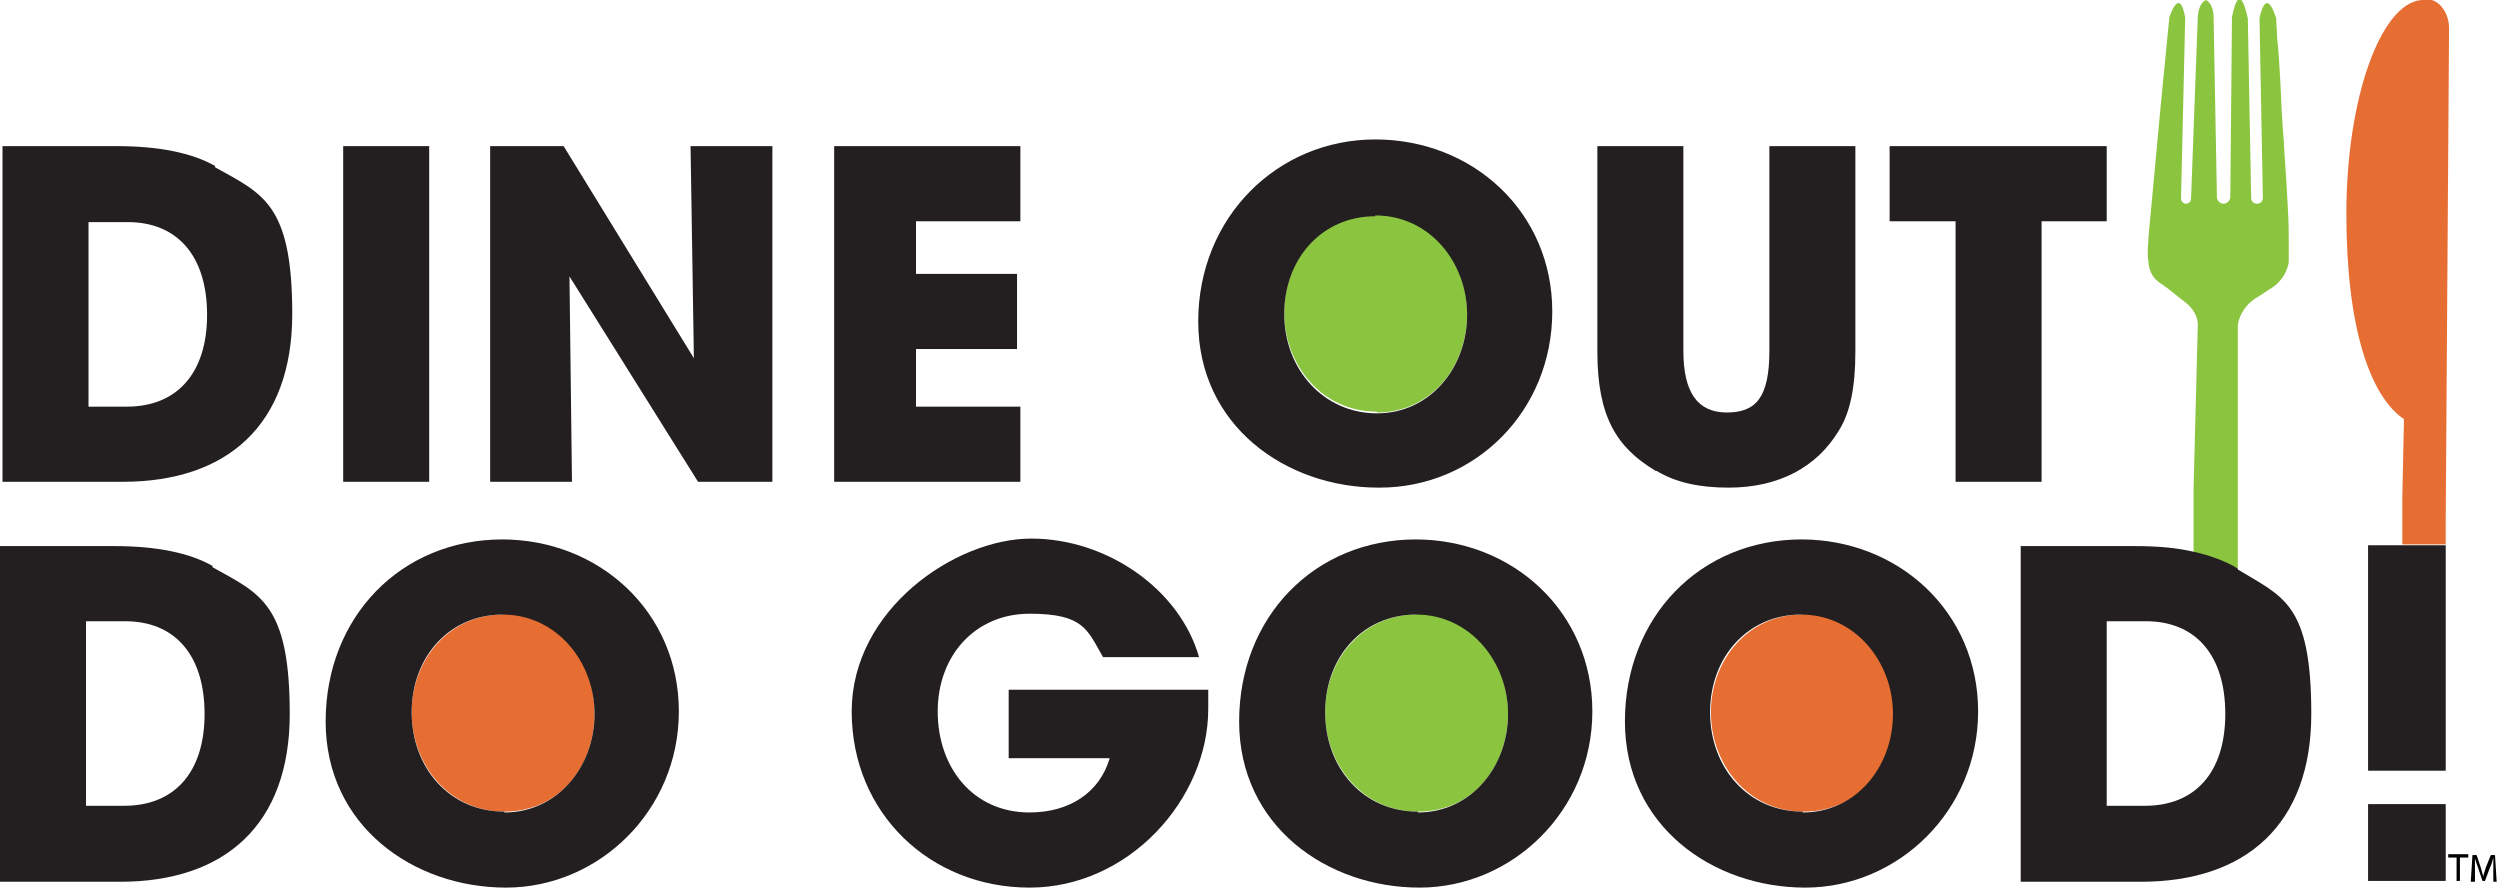
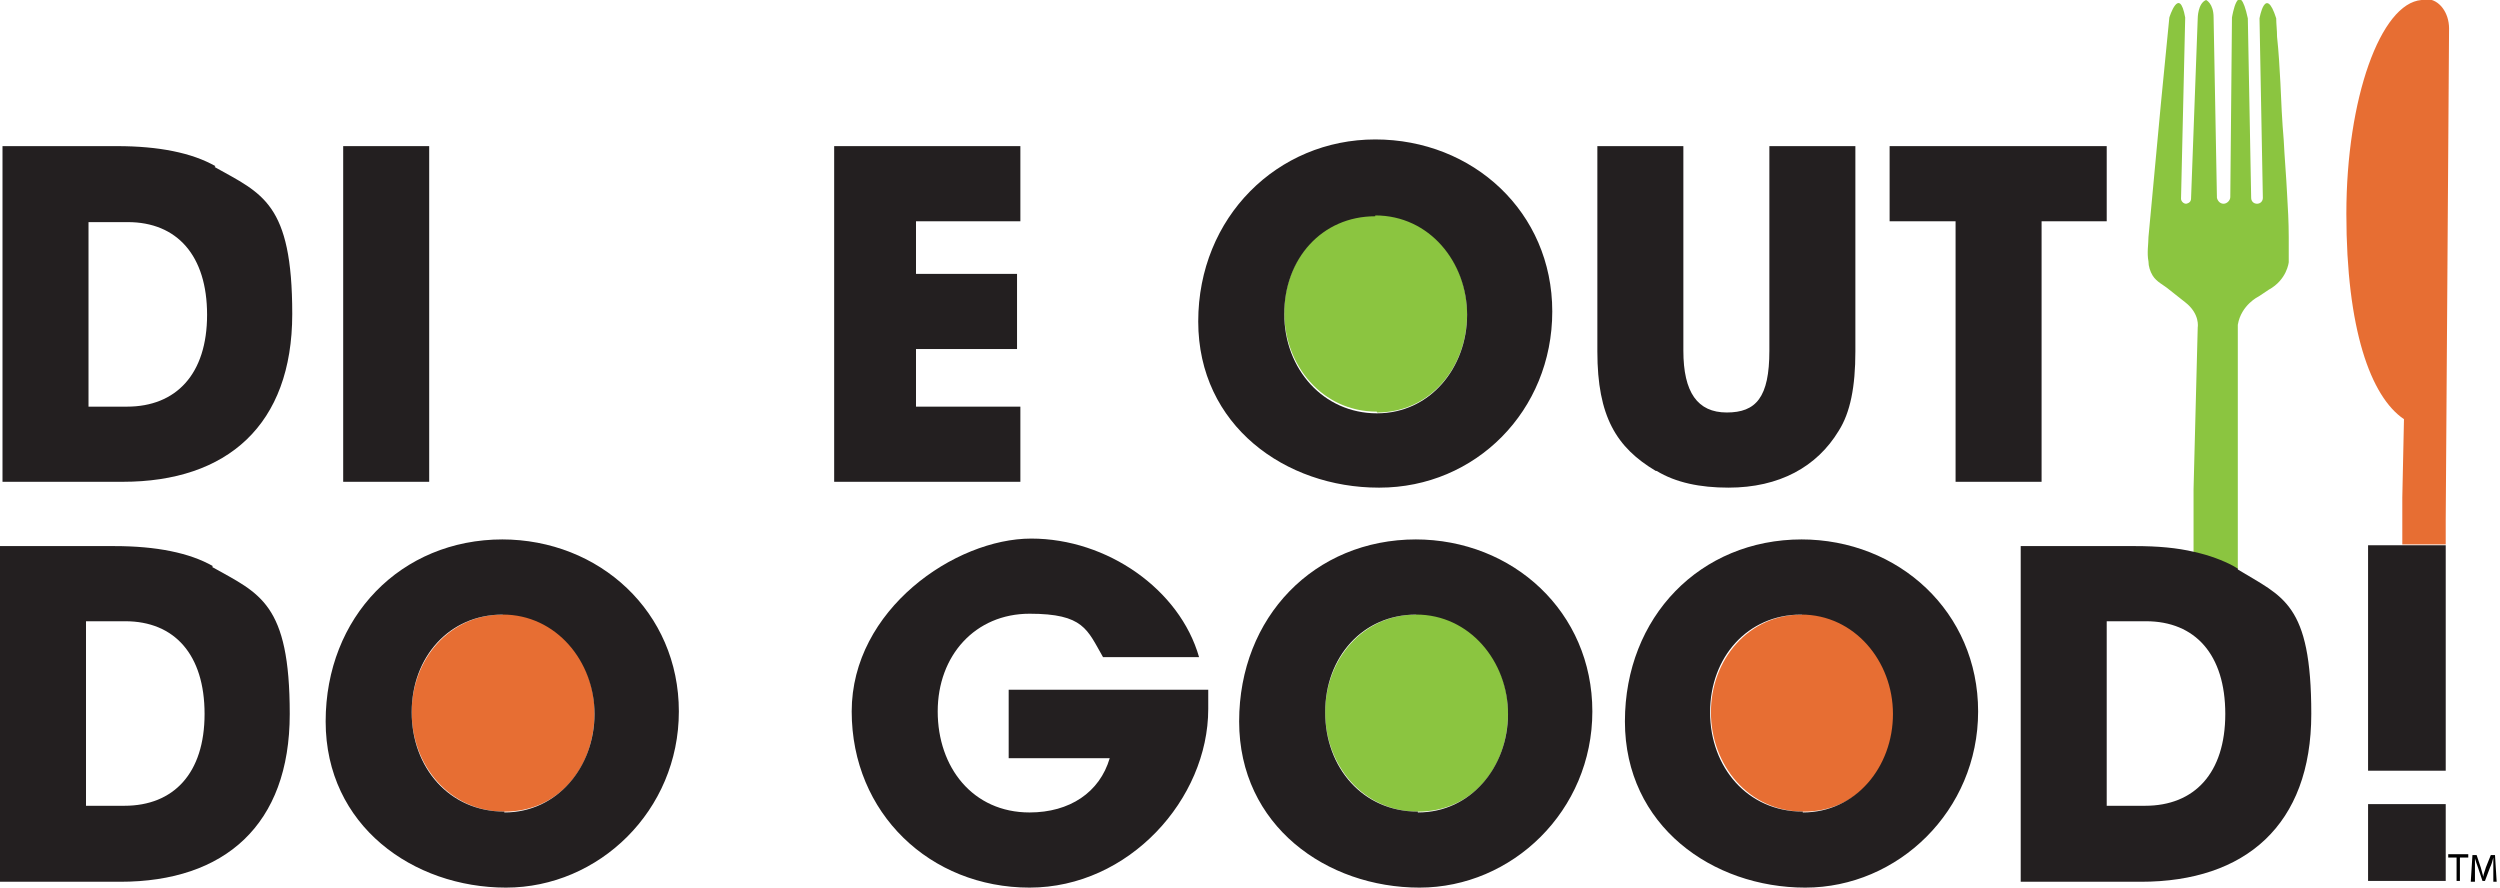
<svg xmlns="http://www.w3.org/2000/svg" id="Layer_2" viewBox="0 0 299.4 106.3">
  <defs>
    <style>      .st0 {        fill: none;      }      .st1 {        fill: #231f20;      }      .st2 {        fill: #8bc540;      }      .st3 {        fill: #e76e33;      }    </style>
  </defs>
  <g id="HOME_Middle">
    <g>
      <path class="st0" d="M15.2,26.5h-4.7v22.1h4.6c5.9,0,9.6-3.7,9.6-11s-3.6-11.1-9.6-11.1h0Z" />
      <path class="st0" d="M14.9,74.3h-4.7v22.1h4.6c5.9,0,9.6-3.7,9.6-11s-3.6-11.1-9.6-11.1h0Z" />
      <path class="st0" d="M256.9,74.3h-4.7v22.1h4.6c5.9,0,9.6-3.7,9.6-11s-3.6-11.1-9.5-11.1h0Z" />
      <path class="st3" d="M290.5,0c-.2,0-.4,0-.5,0-4.9.4-9,11.8-9,25.6s2.9,21.9,6.9,24.6l-.2,9.4v5.6h5.2v3.5h0v-6.4h0l.4-58.9c0-1.9-1.2-3.5-2.7-3.5h0Z" />
      <path class="st2" d="M268,68.1v-13.4h0v-15.8c.4-2.4,2.5-3.4,2.5-3.4l1.2-.8c2.2-1.2,2.4-3.3,2.4-3.3,0-1,0-2,0-3,0-1.8-.1-3.5-.2-5.2-.1-2.1-.3-4.3-.4-6.4-.2-2.3-.3-4.6-.4-6.9-.1-1.8-.2-3.7-.4-5.5,0-.8-.1-1.5-.1-2.2-1.3-4.1-2,0-2,0l.4,21.5h0c0,.4-.3.7-.7.7s-.7-.3-.7-.7h0c0,0-.4-21.5-.4-21.5-1.1-5.1-1.9-.1-1.9-.1l-.2,21.5h0c0,.4-.4.8-.8.8s-.7-.3-.8-.7h0s-.4-21.6-.4-21.6c0-1.7-.9-2.1-.9-2.1-1,.4-1,2.2-1,2.2l-.8,21.6s0,0,0,0h0c0,.2-.1.4-.3.5,0,0-.2.1-.3.1,0,0,0,0,0,0-.3,0-.6-.3-.6-.6h0s.5-21.7.5-21.7c-.7-3.9-1.9,0-1.9,0l-1,10.2-1.5,16.1c0,.8-.2,1.9,0,2.9,0,.6.2,1.2.5,1.7.5.8,1.3,1.1,2,1.7l1.9,1.5c1.8,1.4,1.5,3,1.5,3l-.5,19.4h0v7.7c1.8.4,3.4,1,4.7,1.7.2,0,.3.2.5.3h0Z" />
      <path class="st1" d="M25.8,19.9c-2.8-1.6-6.8-2.4-11.8-2.4H.3v40.2h14.4c12.5,0,20.3-6.8,20.3-20.1s-3.6-14.4-9.3-17.6ZM15.2,48.7h-4.6v-22.1h4.7c5.9,0,9.5,4,9.5,11.1s-3.7,11-9.6,11h0Z" />
      <rect class="st1" x="41.1" y="17.5" width="10.3" height="40.2" />
-       <polygon class="st1" points="83.1 42.9 67.5 17.5 58.7 17.5 58.7 57.7 68.5 57.7 68.2 33.1 83.6 57.7 92.5 57.7 92.5 17.5 82.7 17.5 83.1 42.9" />
      <polygon class="st1" points="122.2 48.7 109.7 48.7 109.7 41.8 121.8 41.8 121.8 32.8 109.7 32.8 109.7 26.5 122.2 26.5 122.2 17.5 99.9 17.5 99.9 57.7 122.2 57.7 122.2 48.7" />
      <path class="st2" d="M164.9,49.4c6.4,0,10.8-5.4,10.8-11.8s-4.5-11.9-11-11.9-10.9,5.4-10.9,11.7,4.5,11.9,11.1,11.9h0Z" />
      <path class="st1" d="M165.2,58.4c11.5,0,20.7-9.2,20.7-21.1s-9.5-20.6-21.2-20.6-21.2,9.3-21.2,21.8,10.5,19.9,21.6,19.9h0ZM164.7,25.8c6.5,0,11,5.6,11,11.9s-4.4,11.8-10.8,11.8-11.1-5.3-11.1-11.9,4.5-11.7,10.9-11.7h0Z" />
      <path class="st1" d="M198.4,56.4c2.3,1.4,5.2,2,8.6,2,6.1,0,10.6-2.5,13.2-6.8,1.4-2.2,2-5.3,2-9.5v-24.6h-10.3v24.5c0,5.6-1.6,7.4-5.1,7.4s-5.2-2.4-5.2-7.4v-24.5h-10.3v24.6c0,7.8,2.3,11.5,7,14.3Z" />
      <polygon class="st1" points="234.2 57.7 244.5 57.7 244.5 26.5 252.3 26.5 252.3 17.5 226.3 17.5 226.3 26.5 234.2 26.5 234.2 57.7" />
      <path class="st1" d="M25.5,67.8c-2.8-1.6-6.8-2.4-11.8-2.4H0v40.2h14.4c12.5,0,20.3-6.8,20.3-20.1s-3.6-14.4-9.3-17.6ZM14.9,96.5h-4.6v-22.1h4.7c5.9,0,9.5,4,9.5,11.1s-3.7,11-9.6,11h0Z" />
      <path class="st3" d="M60.2,73.6c-6.4,0-10.9,5.4-10.9,11.7s4.5,11.9,11.1,11.9,10.8-5.4,10.8-11.8-4.5-11.9-11-11.9h0Z" />
      <path class="st1" d="M60.2,64.6c-12.2,0-21.2,9.3-21.2,21.8s10.5,19.9,21.6,19.9,20.7-9.2,20.7-21.1-9.5-20.6-21.2-20.6ZM60.4,97.2c-6.6,0-11.1-5.3-11.1-11.9s4.5-11.7,10.9-11.7,11,5.6,11,11.9-4.4,11.8-10.8,11.8h0Z" />
      <path class="st1" d="M120.9,90.8h12c-1.2,4.1-4.8,6.5-9.6,6.5-6.8,0-11-5.4-11-12.1s4.5-11.7,11-11.7,6.9,1.9,8.8,5.2h11.5c-2.3-8.1-11-14.2-20.1-14.2s-21.5,8.5-21.5,20.7,9.4,21.1,21.3,21.1,21.4-10.6,21.4-21.4v-2.3h-23.9v8.2h0Z" />
      <path class="st2" d="M169.6,73.6c-6.4,0-10.9,5.4-10.9,11.7s4.5,11.9,11.1,11.9,10.8-5.4,10.8-11.8-4.5-11.9-11-11.9h0Z" />
      <path class="st1" d="M169.6,64.6c-12.2,0-21.2,9.3-21.2,21.8s10.5,19.9,21.6,19.9,20.7-9.2,20.7-21.1-9.5-20.6-21.2-20.6h0ZM169.8,97.2c-6.6,0-11.1-5.3-11.1-11.9s4.5-11.7,10.9-11.7,11,5.6,11,11.9-4.4,11.8-10.8,11.8h0Z" />
      <path class="st3" d="M215.8,73.6c-6.4,0-10.9,5.4-10.9,11.7s4.5,11.9,11.1,11.9,10.8-5.4,10.8-11.8-4.5-11.9-11-11.9h0Z" />
      <path class="st1" d="M215.8,64.6c-12.2,0-21.2,9.3-21.2,21.8s10.5,19.9,21.6,19.9,20.7-9.2,20.7-21.1-9.5-20.6-21.2-20.6h0ZM215.9,97.2c-6.6,0-11.1-5.3-11.1-11.9s4.5-11.7,10.9-11.7,11,5.6,11,11.9-4.4,11.8-10.8,11.8h0Z" />
      <path class="st1" d="M268,68.1c-.2-.1-.3-.2-.5-.3-1.3-.7-2.9-1.3-4.7-1.7-2.1-.5-4.4-.7-7.1-.7h-13.7v40.2h14.4c12.5,0,20.4-6.8,20.4-20.1s-3.4-14-8.8-17.3ZM256.9,96.5h-4.6v-22.1h4.7c5.9,0,9.5,4,9.5,11.1s-3.7,11-9.6,11h0Z" />
      <rect class="st1" x="283.6" y="96.3" width="9.3" height="9.2" />
      <polygon class="st1" points="287.7 65.3 283.6 65.3 283.6 92.3 292.9 92.3 292.9 68.8 292.9 65.3 287.7 65.3" />
    </g>
  </g>
  <g>
    <path d="M294.2,102.7h-1v-.4h2.4v.4h-1v2.8h-.4v-2.8Z" />
    <path d="M298.6,104.1c0-.4,0-1,0-1.4h0c-.1.4-.2.8-.4,1.2l-.6,1.6h-.3l-.5-1.5c-.2-.5-.3-.9-.4-1.2h0c0,.4,0,.9,0,1.4v1.4h-.5l.2-3.2h.5l.5,1.5c.1.4.2.7.3,1.1h0c0-.3.2-.7.3-1.1l.6-1.5h.5l.2,3.2h-.4v-1.4Z" />
  </g>
</svg>